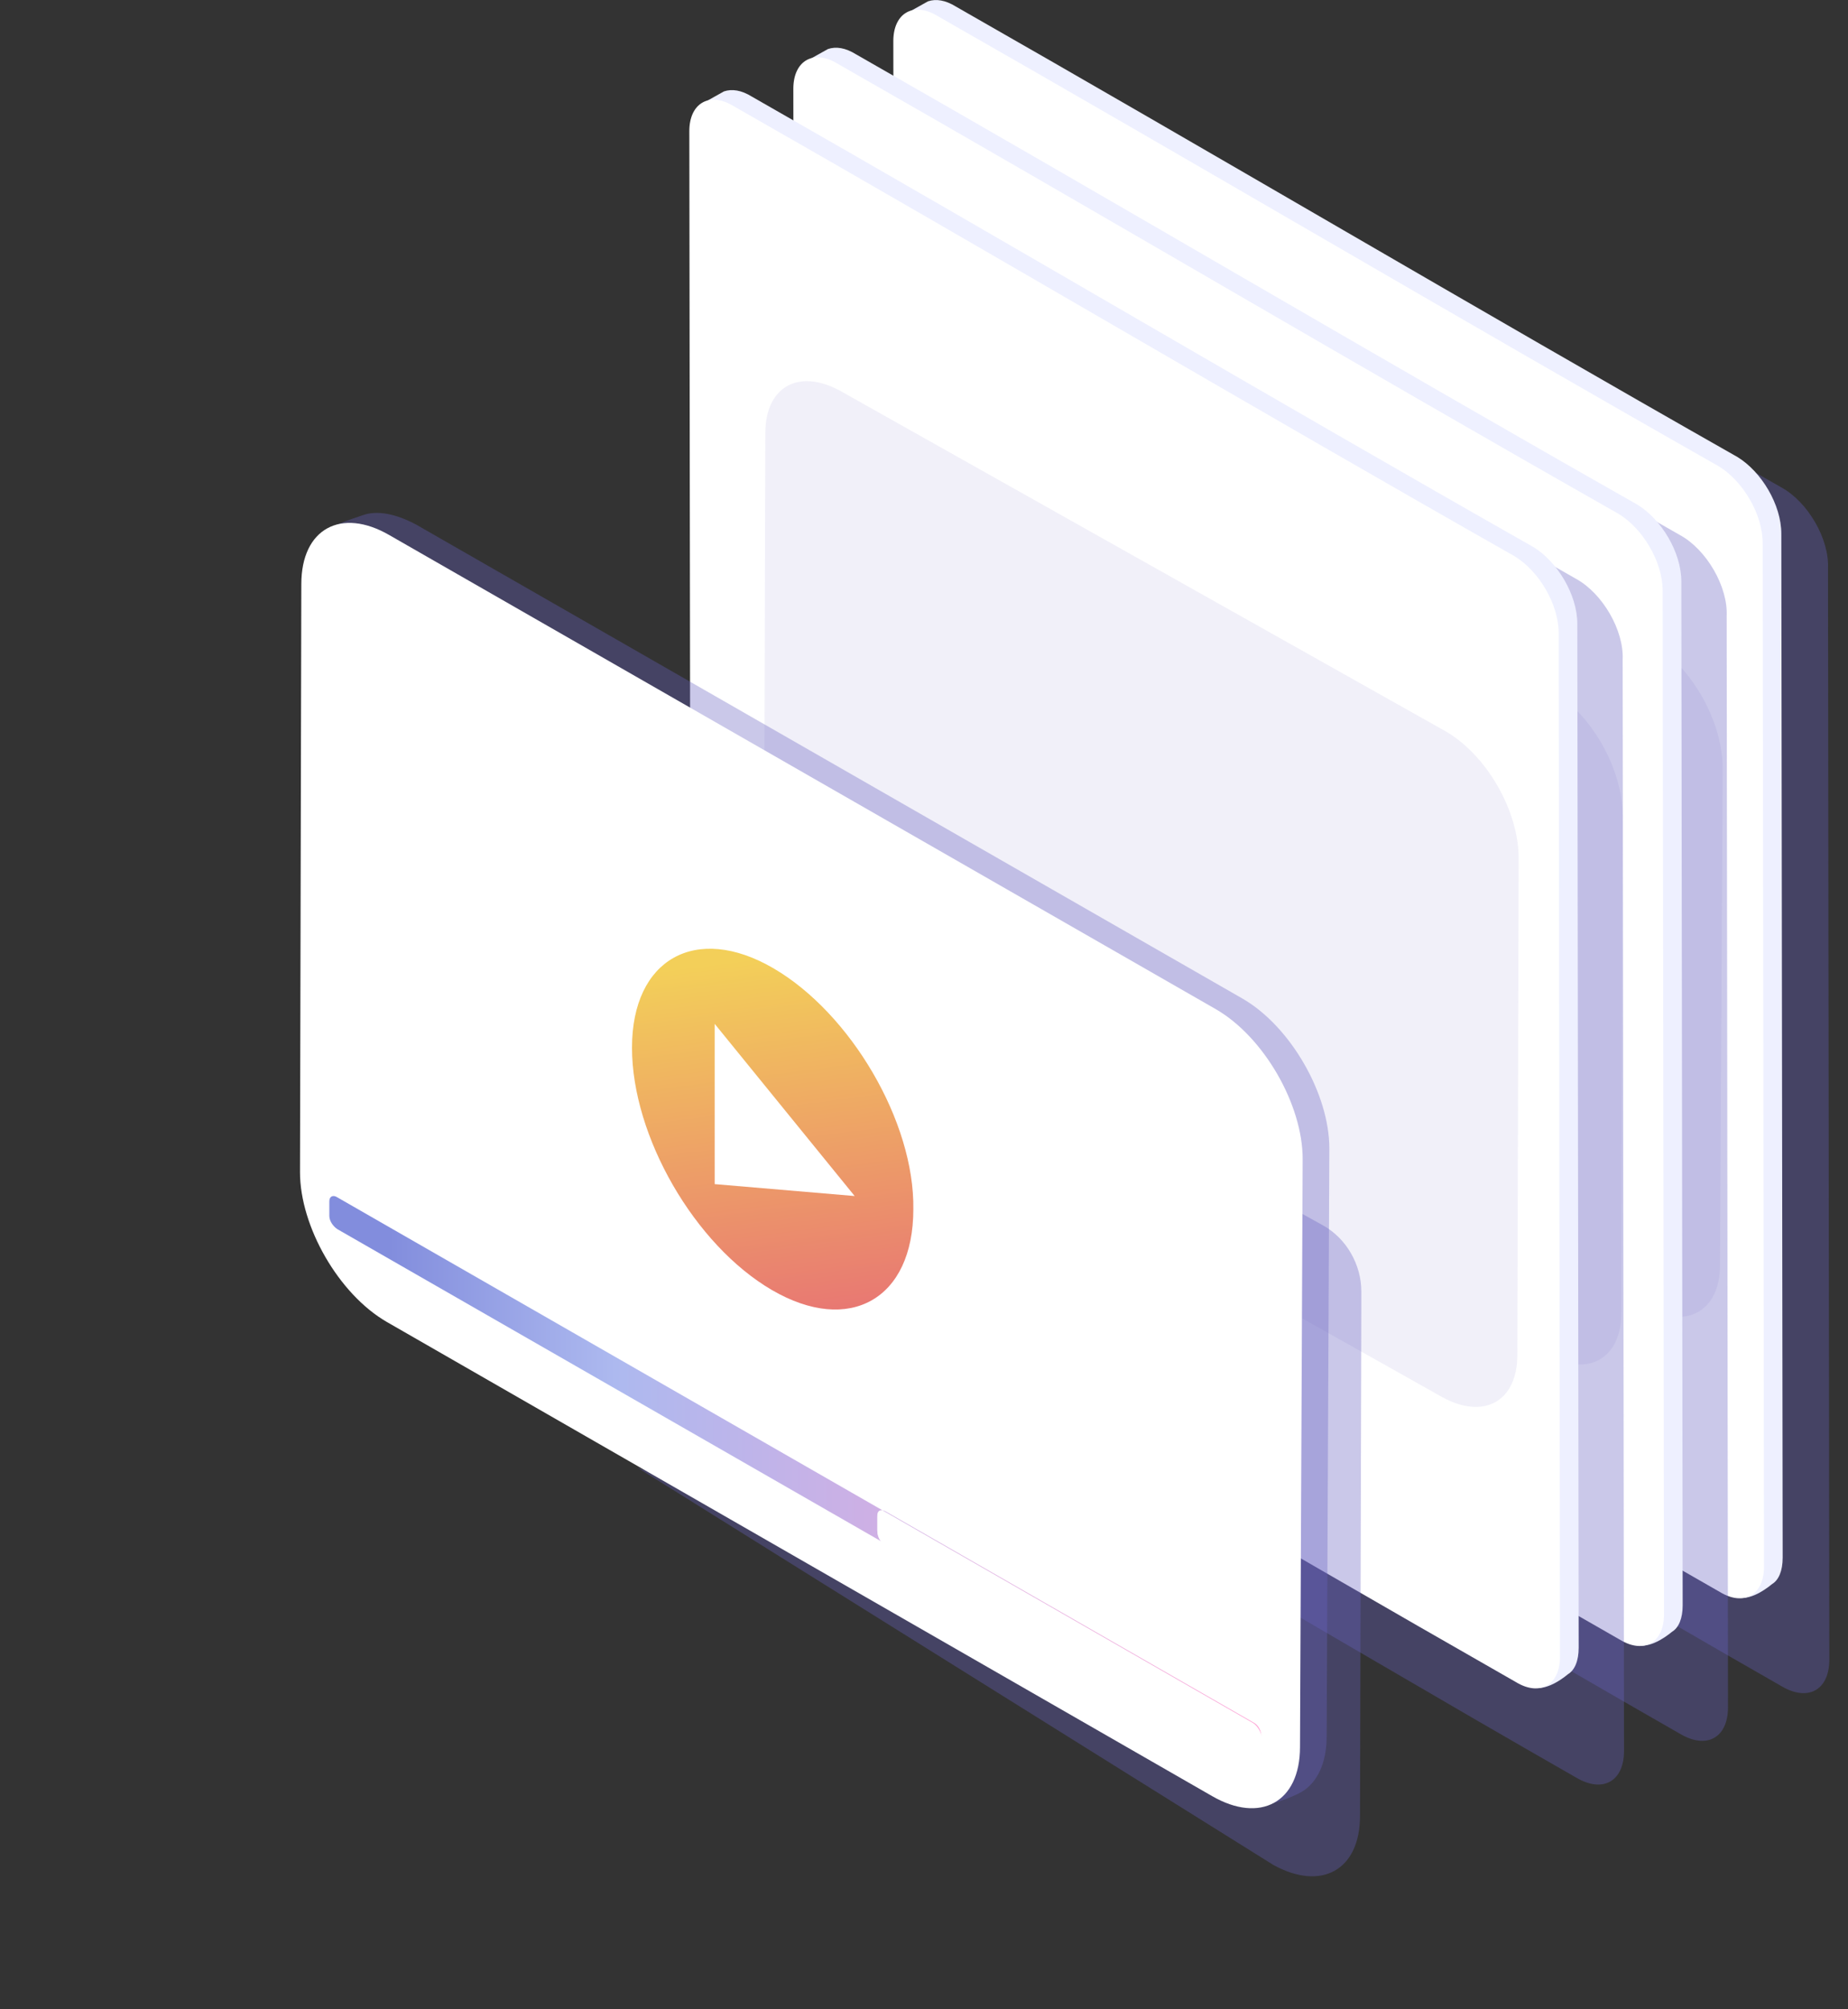
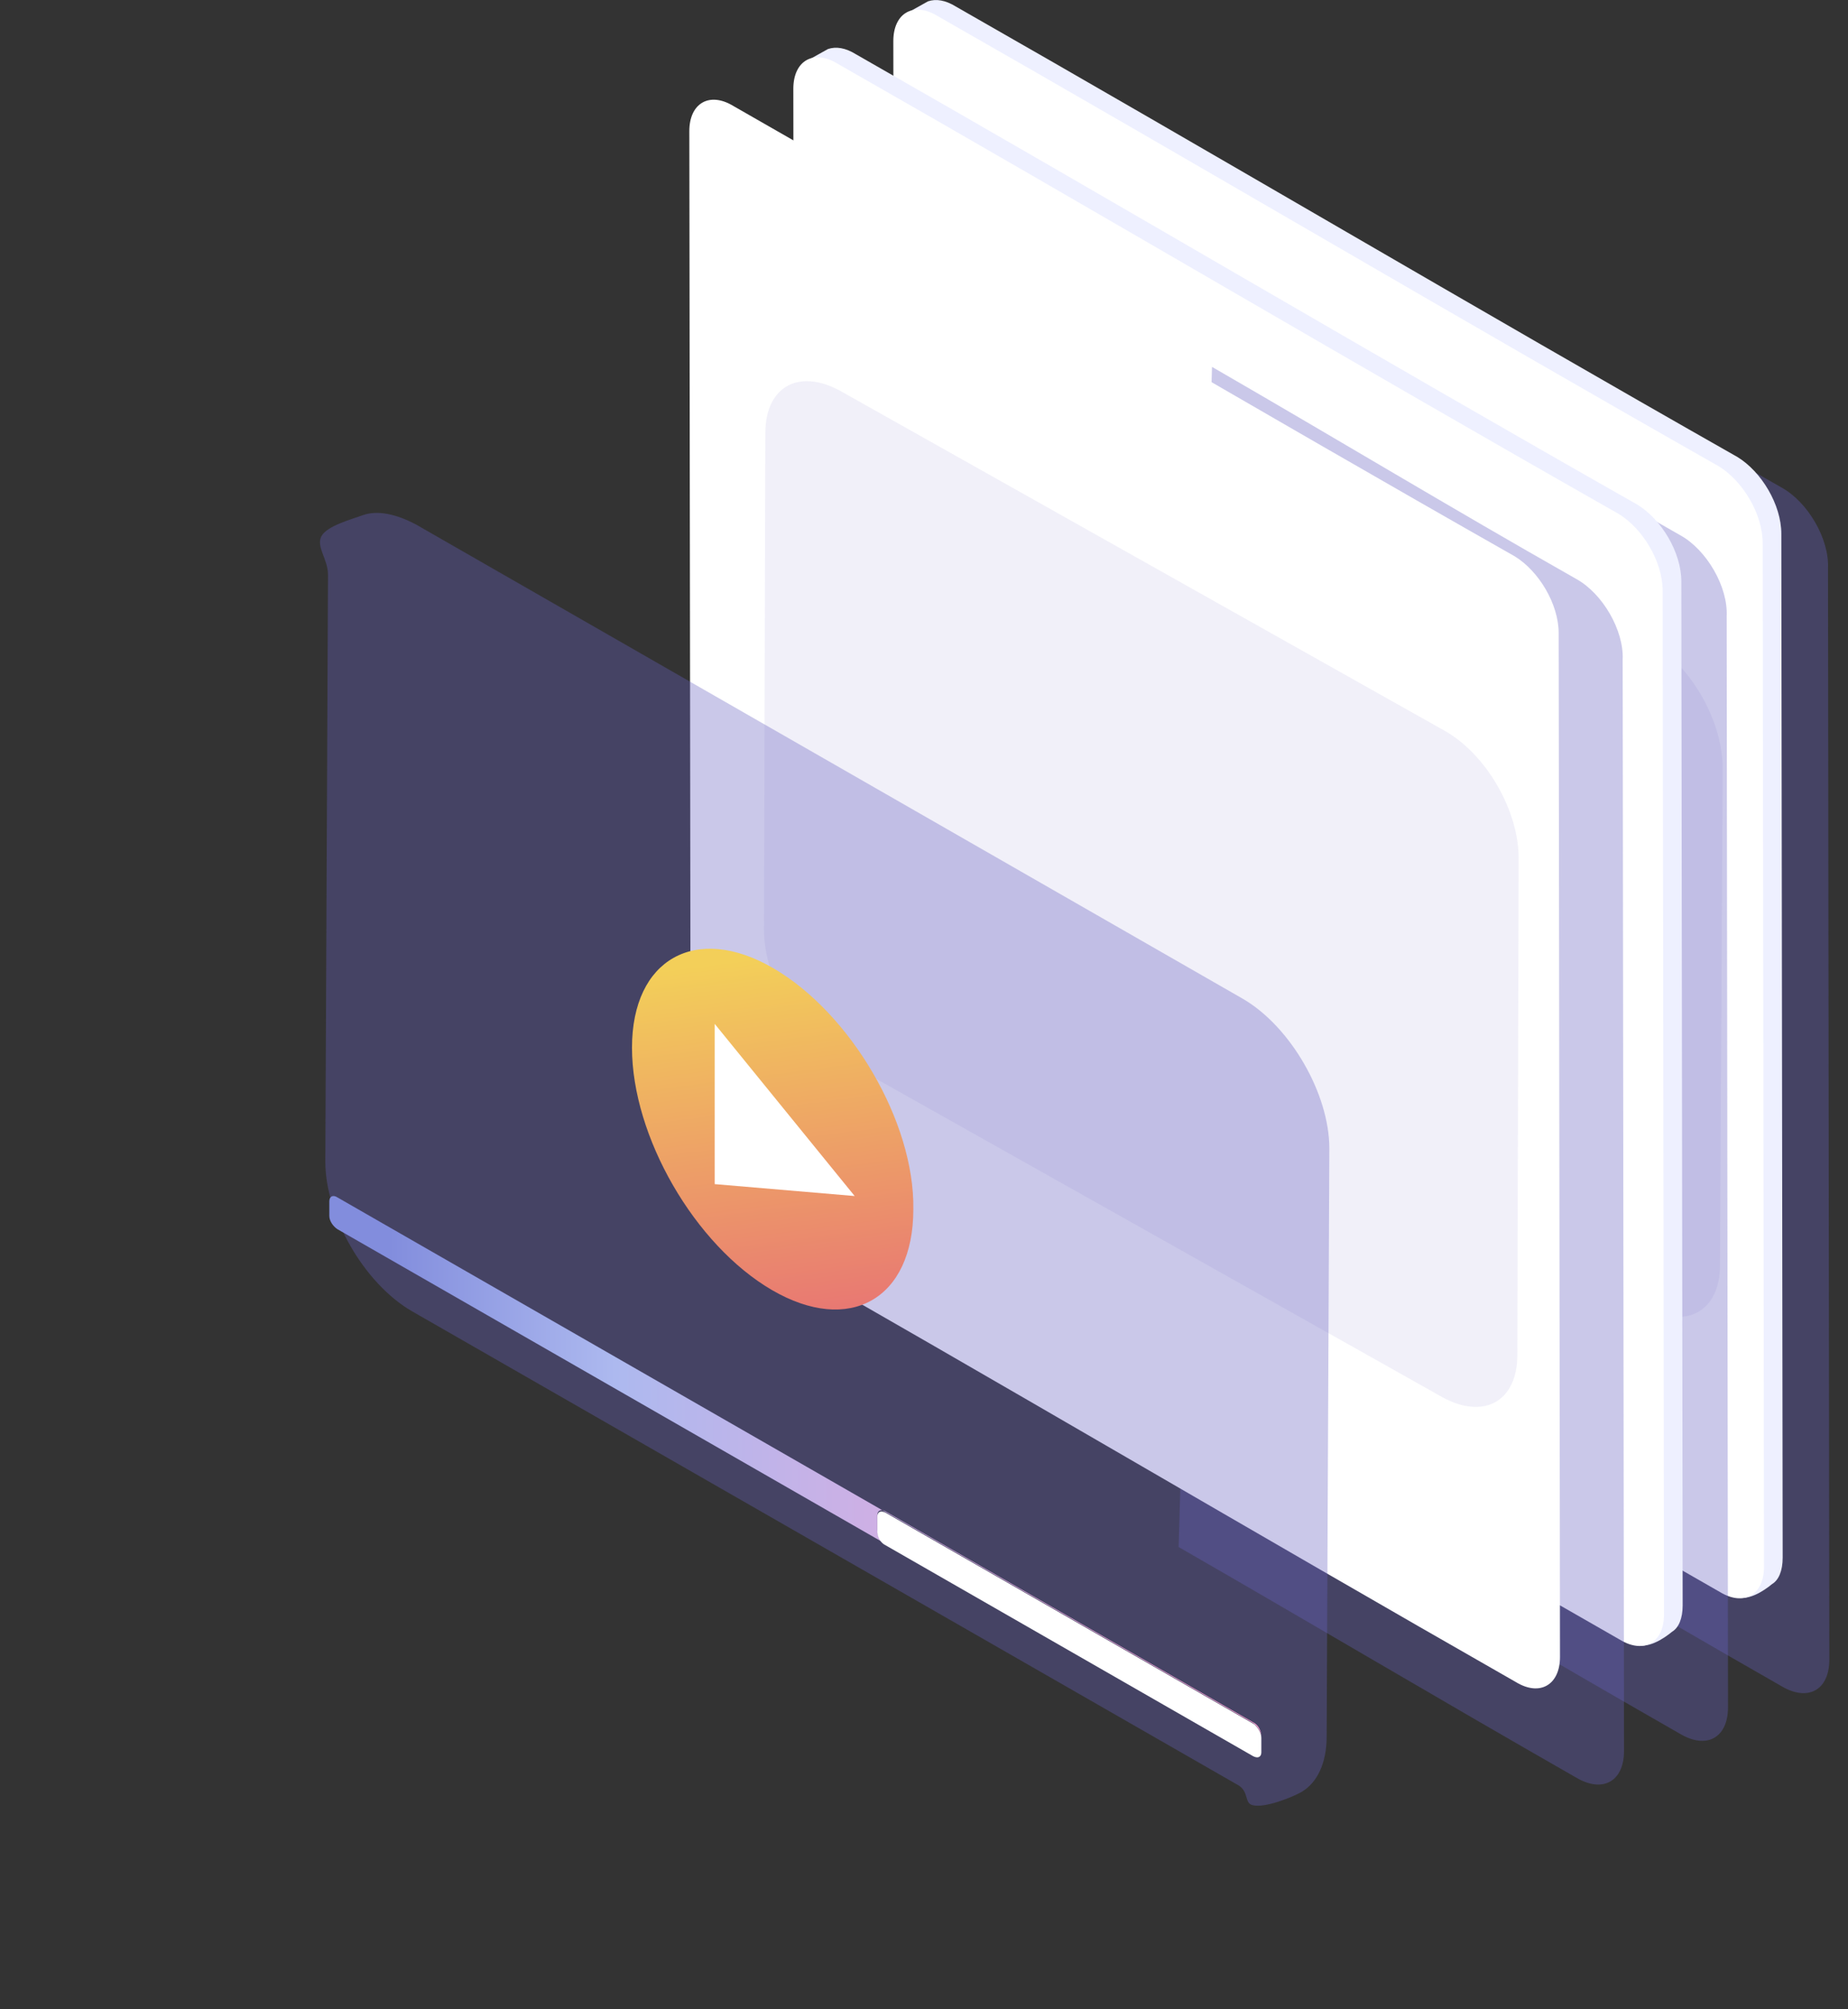
<svg xmlns="http://www.w3.org/2000/svg" width="92" height="100" viewBox="0 0 92 100" fill="none">
  <rect x="0" y="0" width="92" height="100" fill="#333333" stroke="none" />
  <g clip-path="url(#clip0)">
    <path opacity="0.35" fill-rule="evenodd" clip-rule="evenodd" d="M70.56 13.711C77.065 17.469 82.176 20.567 88.681 24.258C90.009 24.983 91.071 26.829 91.004 28.279L91.071 82.597C91.071 84.113 90.009 84.707 88.681 83.915C81.645 79.894 76.003 76.532 68.9 72.445L70.56 13.711Z" fill="#6763C1" />
    <path fill-rule="evenodd" clip-rule="evenodd" d="M45.137 0.659L46.199 0.066C46.597 -0.066 47.062 -6.0776e-05 47.593 0.33C60.537 7.713 73.481 15.359 86.491 22.742C87.686 23.467 88.681 25.115 88.681 26.566L88.748 77.521C88.748 78.181 88.549 78.642 88.217 78.84C87.818 79.169 86.955 79.763 86.292 79.433C73.348 72.05 60.603 63.744 47.66 56.361C46.465 55.636 45.469 53.988 45.469 52.538L45.137 0.659Z" fill="#EEF0FF" />
    <path fill-rule="evenodd" clip-rule="evenodd" d="M44.473 2.044C44.473 0.659 45.469 0.066 46.664 0.791C59.608 8.174 72.551 15.821 85.561 23.204C86.756 23.929 87.752 25.577 87.752 27.027L87.818 77.983C87.818 79.367 86.823 79.96 85.628 79.235C72.684 71.852 59.74 64.206 46.73 56.823C45.535 56.098 44.54 54.45 44.54 52.999L44.473 2.044Z" fill="white" />
    <path opacity="0.09" fill-rule="evenodd" clip-rule="evenodd" d="M48.257 17.073C48.257 14.766 49.916 13.843 51.974 14.964L82.11 31.905C84.167 33.092 85.76 35.86 85.76 38.233L85.628 62.953C85.628 65.26 83.968 66.183 81.91 65.063L51.841 48.055C49.783 46.869 48.19 44.1 48.19 41.727L48.257 17.073Z" fill="#6763C1" />
    <path opacity="0.35" fill-rule="evenodd" clip-rule="evenodd" d="M65.515 16.084C72.02 19.842 77.131 22.94 83.636 26.631C84.964 27.357 86.026 29.202 85.96 30.652L86.026 84.97C86.026 86.486 84.964 87.08 83.636 86.289C76.6 82.267 70.958 78.906 63.856 74.819L65.515 16.084Z" fill="#6763C1" />
    <path fill-rule="evenodd" clip-rule="evenodd" d="M40.159 3.032L41.221 2.439C41.619 2.307 42.084 2.373 42.615 2.703C55.558 10.086 68.502 17.732 81.512 25.115C82.707 25.84 83.703 27.488 83.703 28.939L83.769 79.894C83.769 80.554 83.57 81.015 83.238 81.213C82.84 81.542 81.977 82.136 81.313 81.806C68.369 74.423 55.625 66.117 42.681 58.734C41.42 58.009 40.491 56.295 40.491 54.911L40.159 3.032Z" fill="#EEF0FF" />
    <path fill-rule="evenodd" clip-rule="evenodd" d="M39.495 4.417C39.495 3.032 40.49 2.439 41.685 3.164C54.629 10.547 67.573 18.194 80.583 25.577C81.778 26.302 82.773 27.95 82.773 29.4L82.84 80.356C82.84 81.74 81.844 82.334 80.649 81.608C67.706 74.225 54.762 66.579 41.752 59.196C40.557 58.471 39.561 56.823 39.561 55.372L39.495 4.417Z" fill="white" />
-     <path opacity="0.09" fill-rule="evenodd" clip-rule="evenodd" d="M43.278 19.446C43.278 17.139 44.938 16.216 46.995 17.337L77.131 34.278C79.189 35.465 80.782 38.233 80.782 40.606L80.716 65.326C80.716 67.633 79.056 68.556 76.998 67.436L46.863 50.428C44.805 49.242 43.212 46.473 43.212 44.1L43.278 19.446Z" fill="#6763C1" />
    <path opacity="0.35" fill-rule="evenodd" clip-rule="evenodd" d="M60.338 18.259C66.843 22.017 71.954 25.115 78.459 28.807C79.786 29.532 80.849 31.378 80.782 32.828L80.849 87.145C80.849 88.662 79.786 89.255 78.459 88.464C71.423 84.443 65.781 81.081 58.678 76.994L60.338 18.259Z" fill="#6763C1" />
-     <path fill-rule="evenodd" clip-rule="evenodd" d="M34.981 5.142L36.043 4.548C36.441 4.416 36.906 4.482 37.437 4.812C50.381 12.195 63.325 19.842 76.335 27.225C77.529 27.95 78.525 29.598 78.525 31.048L78.592 82.004C78.592 82.663 78.392 83.124 78.061 83.322C77.662 83.652 76.799 84.245 76.136 83.915C63.192 76.532 50.447 68.227 37.504 60.844C36.309 60.118 35.313 58.471 35.313 57.02L34.981 5.142Z" fill="#EEF0FF" />
    <path fill-rule="evenodd" clip-rule="evenodd" d="M34.317 6.526C34.317 5.142 35.313 4.548 36.508 5.274C49.452 12.656 62.395 20.303 75.405 27.686C76.6 28.411 77.596 30.059 77.596 31.509L77.662 82.465C77.662 83.85 76.667 84.443 75.472 83.718C62.528 76.335 49.584 68.688 36.574 61.305C35.379 60.58 34.384 58.932 34.384 57.482L34.317 6.526Z" fill="white" />
    <path opacity="0.09" fill-rule="evenodd" clip-rule="evenodd" d="M38.101 21.556C38.101 19.248 39.76 18.326 41.818 19.446L71.954 36.388C74.011 37.574 75.604 40.343 75.604 42.716L75.538 67.436C75.538 69.743 73.879 70.666 71.821 69.545L41.685 52.604C39.627 51.417 38.034 48.649 38.034 46.276L38.101 21.556Z" fill="#6763C1" />
-     <path opacity="0.35" fill-rule="evenodd" clip-rule="evenodd" d="M61.201 58.405L65.847 60.976C67.042 61.635 67.772 62.953 67.772 64.272V65.195L67.706 90.376C67.706 93.079 65.781 94.133 63.391 92.815L31.729 73.039L48.721 78.84L61.201 58.405Z" fill="#6763C1" />
    <path opacity="0.35" fill-rule="evenodd" clip-rule="evenodd" d="M16.329 28.609C16.329 27.818 15.732 27.225 15.997 26.697C16.262 26.17 17.524 25.84 18.055 25.643C18.785 25.379 19.714 25.577 20.71 26.104L61.864 49.703C64.254 51.088 66.179 54.45 66.179 57.152L66.046 86.421C66.046 87.739 65.581 88.728 64.785 89.189C64.32 89.453 62.993 89.98 62.395 89.848C61.931 89.782 62.196 89.189 61.665 88.859L20.511 65.26C18.121 63.876 16.196 60.514 16.196 57.811L16.329 28.609Z" fill="#6763C1" />
-     <path fill-rule="evenodd" clip-rule="evenodd" d="M15.001 29.07C15.001 26.302 16.993 25.247 19.382 26.631L60.537 50.231C62.926 51.615 64.851 54.977 64.851 57.679L64.719 86.948C64.719 89.716 62.727 90.771 60.338 89.387L19.25 65.788C16.86 64.403 14.935 61.041 14.935 58.339L15.001 29.07Z" fill="white" />
    <path fill-rule="evenodd" clip-rule="evenodd" d="M62.395 85.761L16.794 59.591C16.595 59.459 16.395 59.525 16.395 59.789V60.514C16.395 60.778 16.595 61.041 16.794 61.173L62.395 87.343C62.595 87.475 62.794 87.409 62.794 87.146V86.421C62.794 86.223 62.595 85.893 62.395 85.761ZM62.794 87.146C62.794 87.343 62.661 87.475 62.395 87.343L44.009 76.796C43.81 76.665 43.677 76.401 43.677 76.137V75.412C43.677 75.214 43.81 75.082 44.075 75.214L62.462 85.761C62.661 85.893 62.794 86.157 62.794 86.421V87.146Z" fill="url(#paint0_linear)" />
    <path fill-rule="evenodd" clip-rule="evenodd" d="M62.794 86.486V87.212C62.794 87.409 62.661 87.541 62.395 87.409L44.009 76.862C43.809 76.73 43.677 76.467 43.677 76.203V75.478C43.677 75.28 43.809 75.148 44.075 75.28L62.462 85.827C62.594 85.959 62.794 86.223 62.794 86.486Z" fill="white" />
    <path fill-rule="evenodd" clip-rule="evenodd" d="M38.499 48.187C34.649 45.946 31.463 47.726 31.463 52.142C31.463 56.559 34.583 61.964 38.433 64.206C42.283 66.447 45.469 64.667 45.469 60.184C45.535 55.834 42.349 50.428 38.499 48.187Z" fill="url(#paint1_linear)" />
    <path fill-rule="evenodd" clip-rule="evenodd" d="M35.579 50.956V58.932L42.548 59.525L35.579 50.956Z" fill="white" />
  </g>
  <defs>
    <linearGradient id="paint0_linear" x1="16.389" y1="73.473" x2="62.786" y2="73.473" gradientUnits="userSpaceOnUse">
      <stop offset="0.064" stop-color="#828DDD" />
      <stop offset="0.307" stop-color="#ADB9EF" />
      <stop offset="1" stop-color="#FFA2D5" />
    </linearGradient>
    <linearGradient id="paint1_linear" x1="37.36" y1="47.709" x2="41.419" y2="79.196" gradientUnits="userSpaceOnUse">
      <stop stop-color="#F3CF59" />
      <stop offset="1" stop-color="#E03586" />
    </linearGradient>
    <clipPath id="clip0">
      <rect width="92" height="100" fill="white" />
    </clipPath>
  </defs>
</svg>